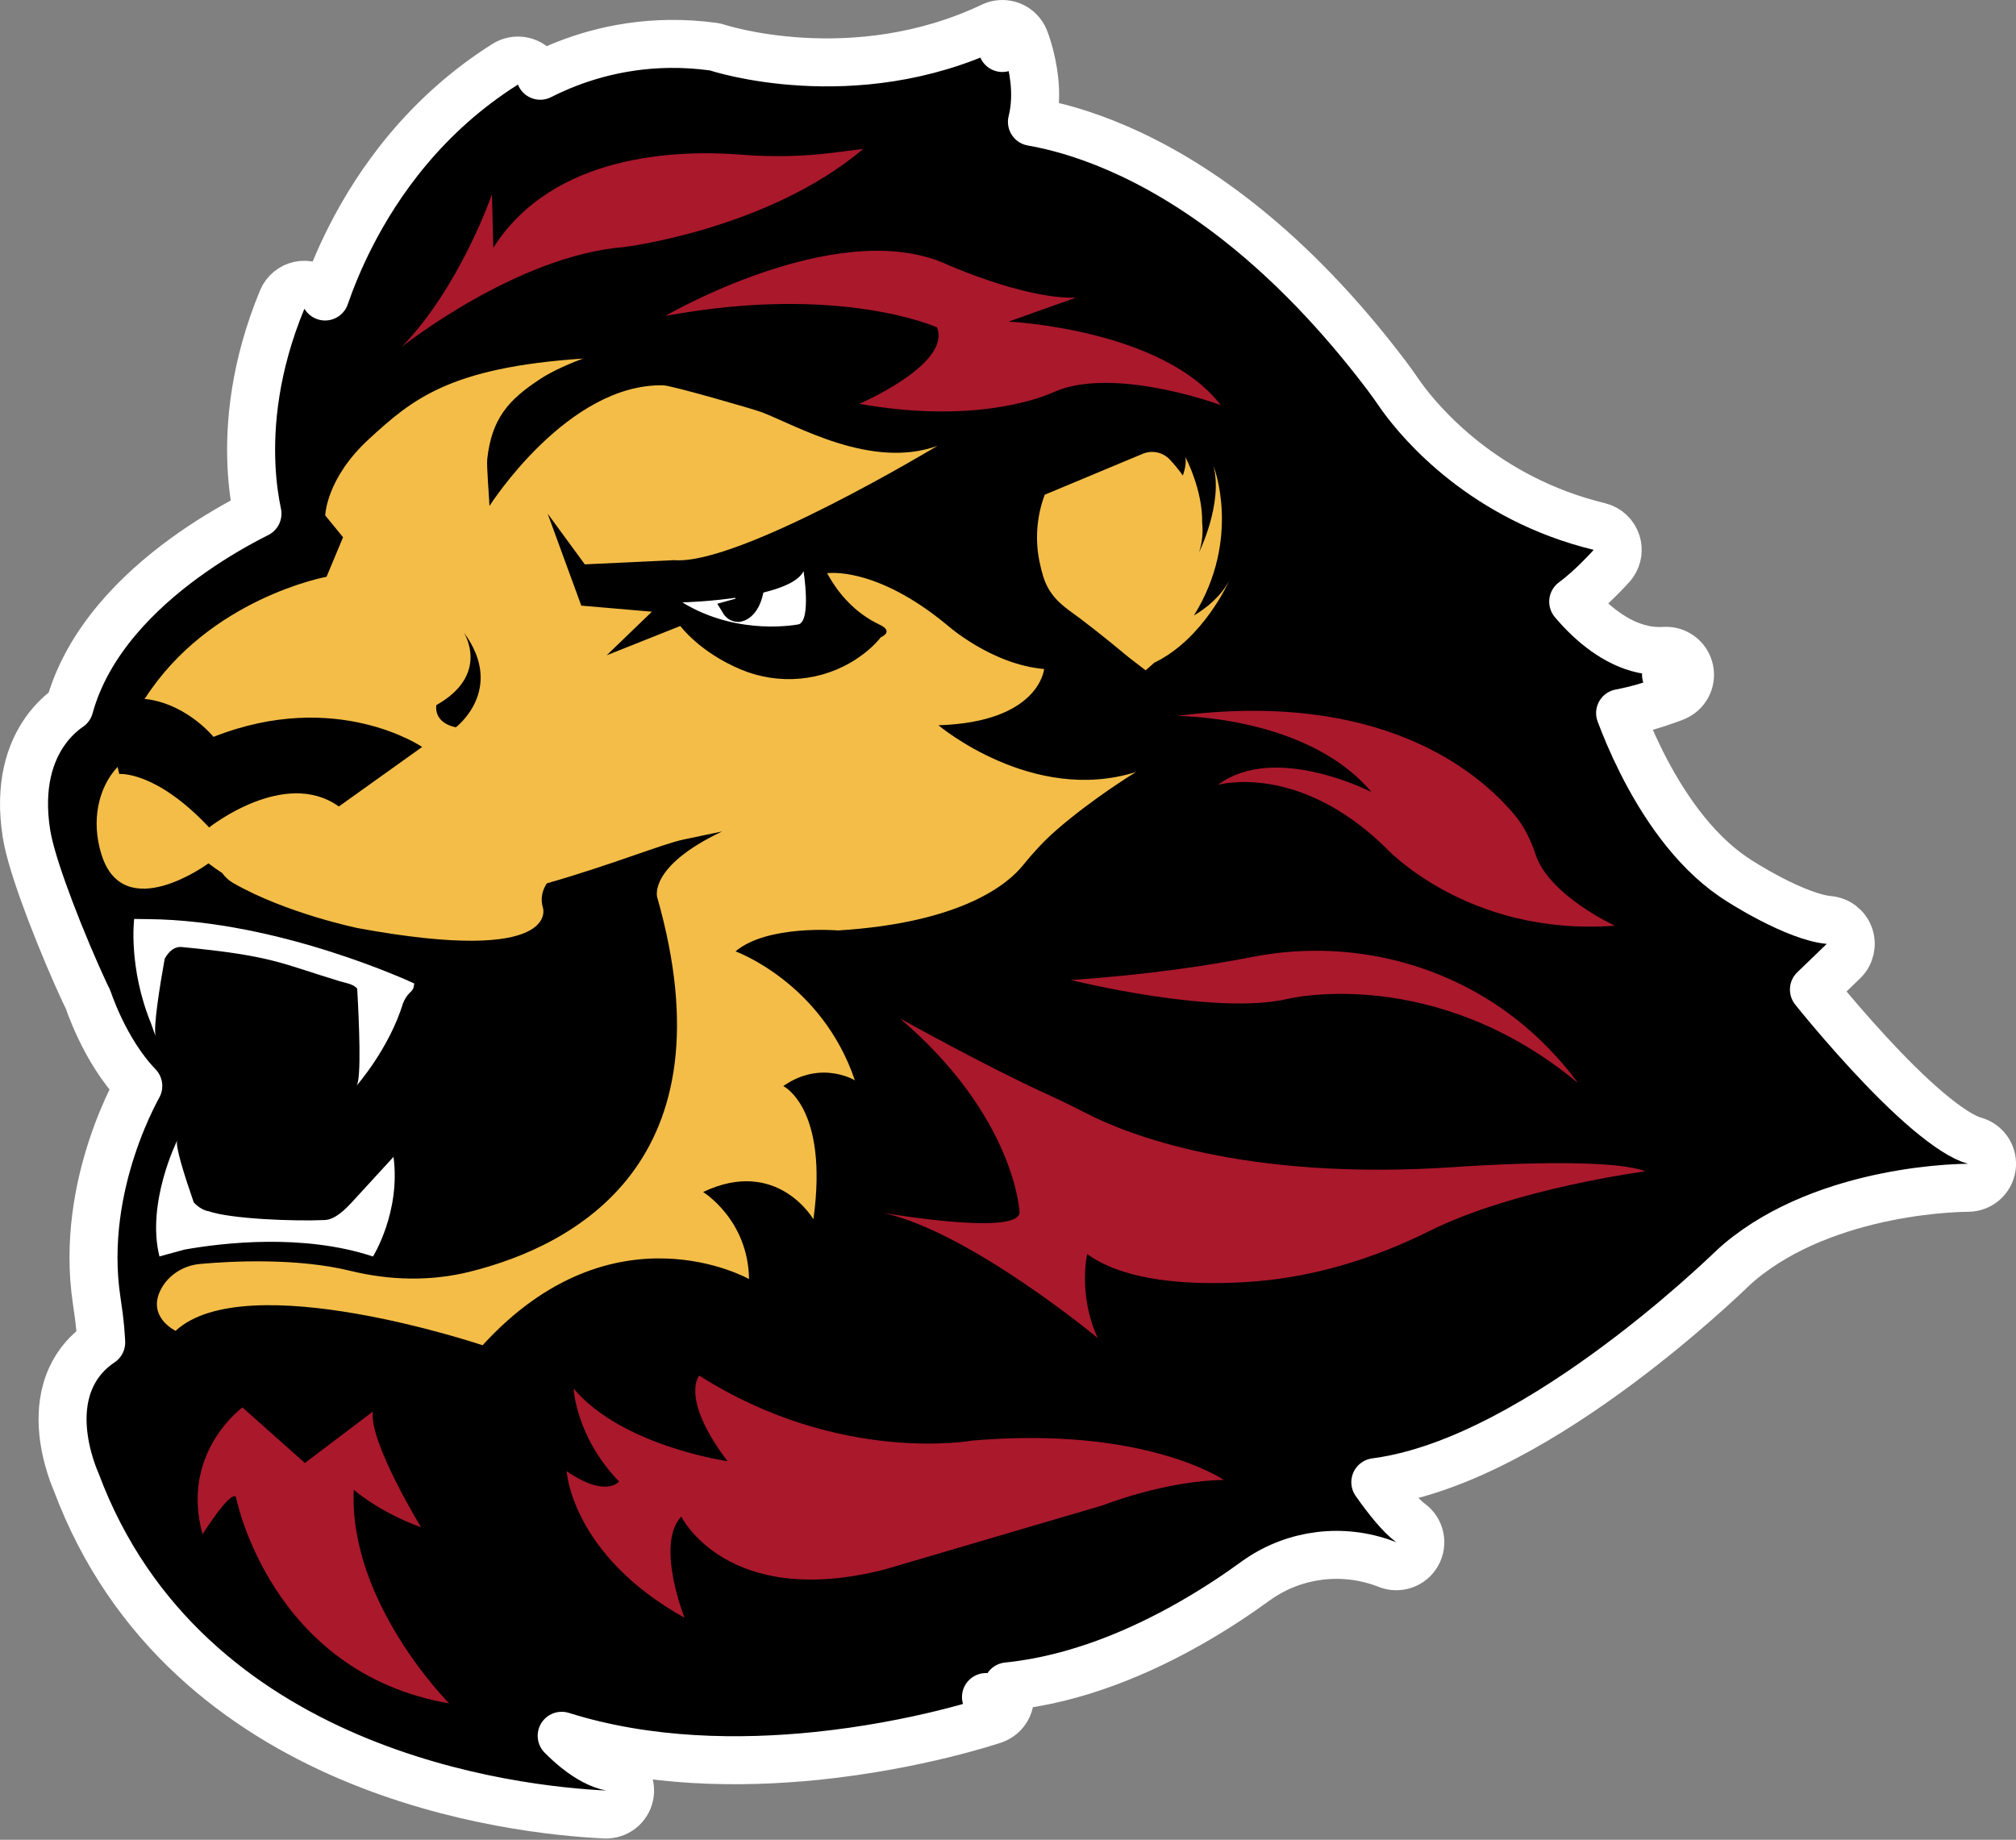
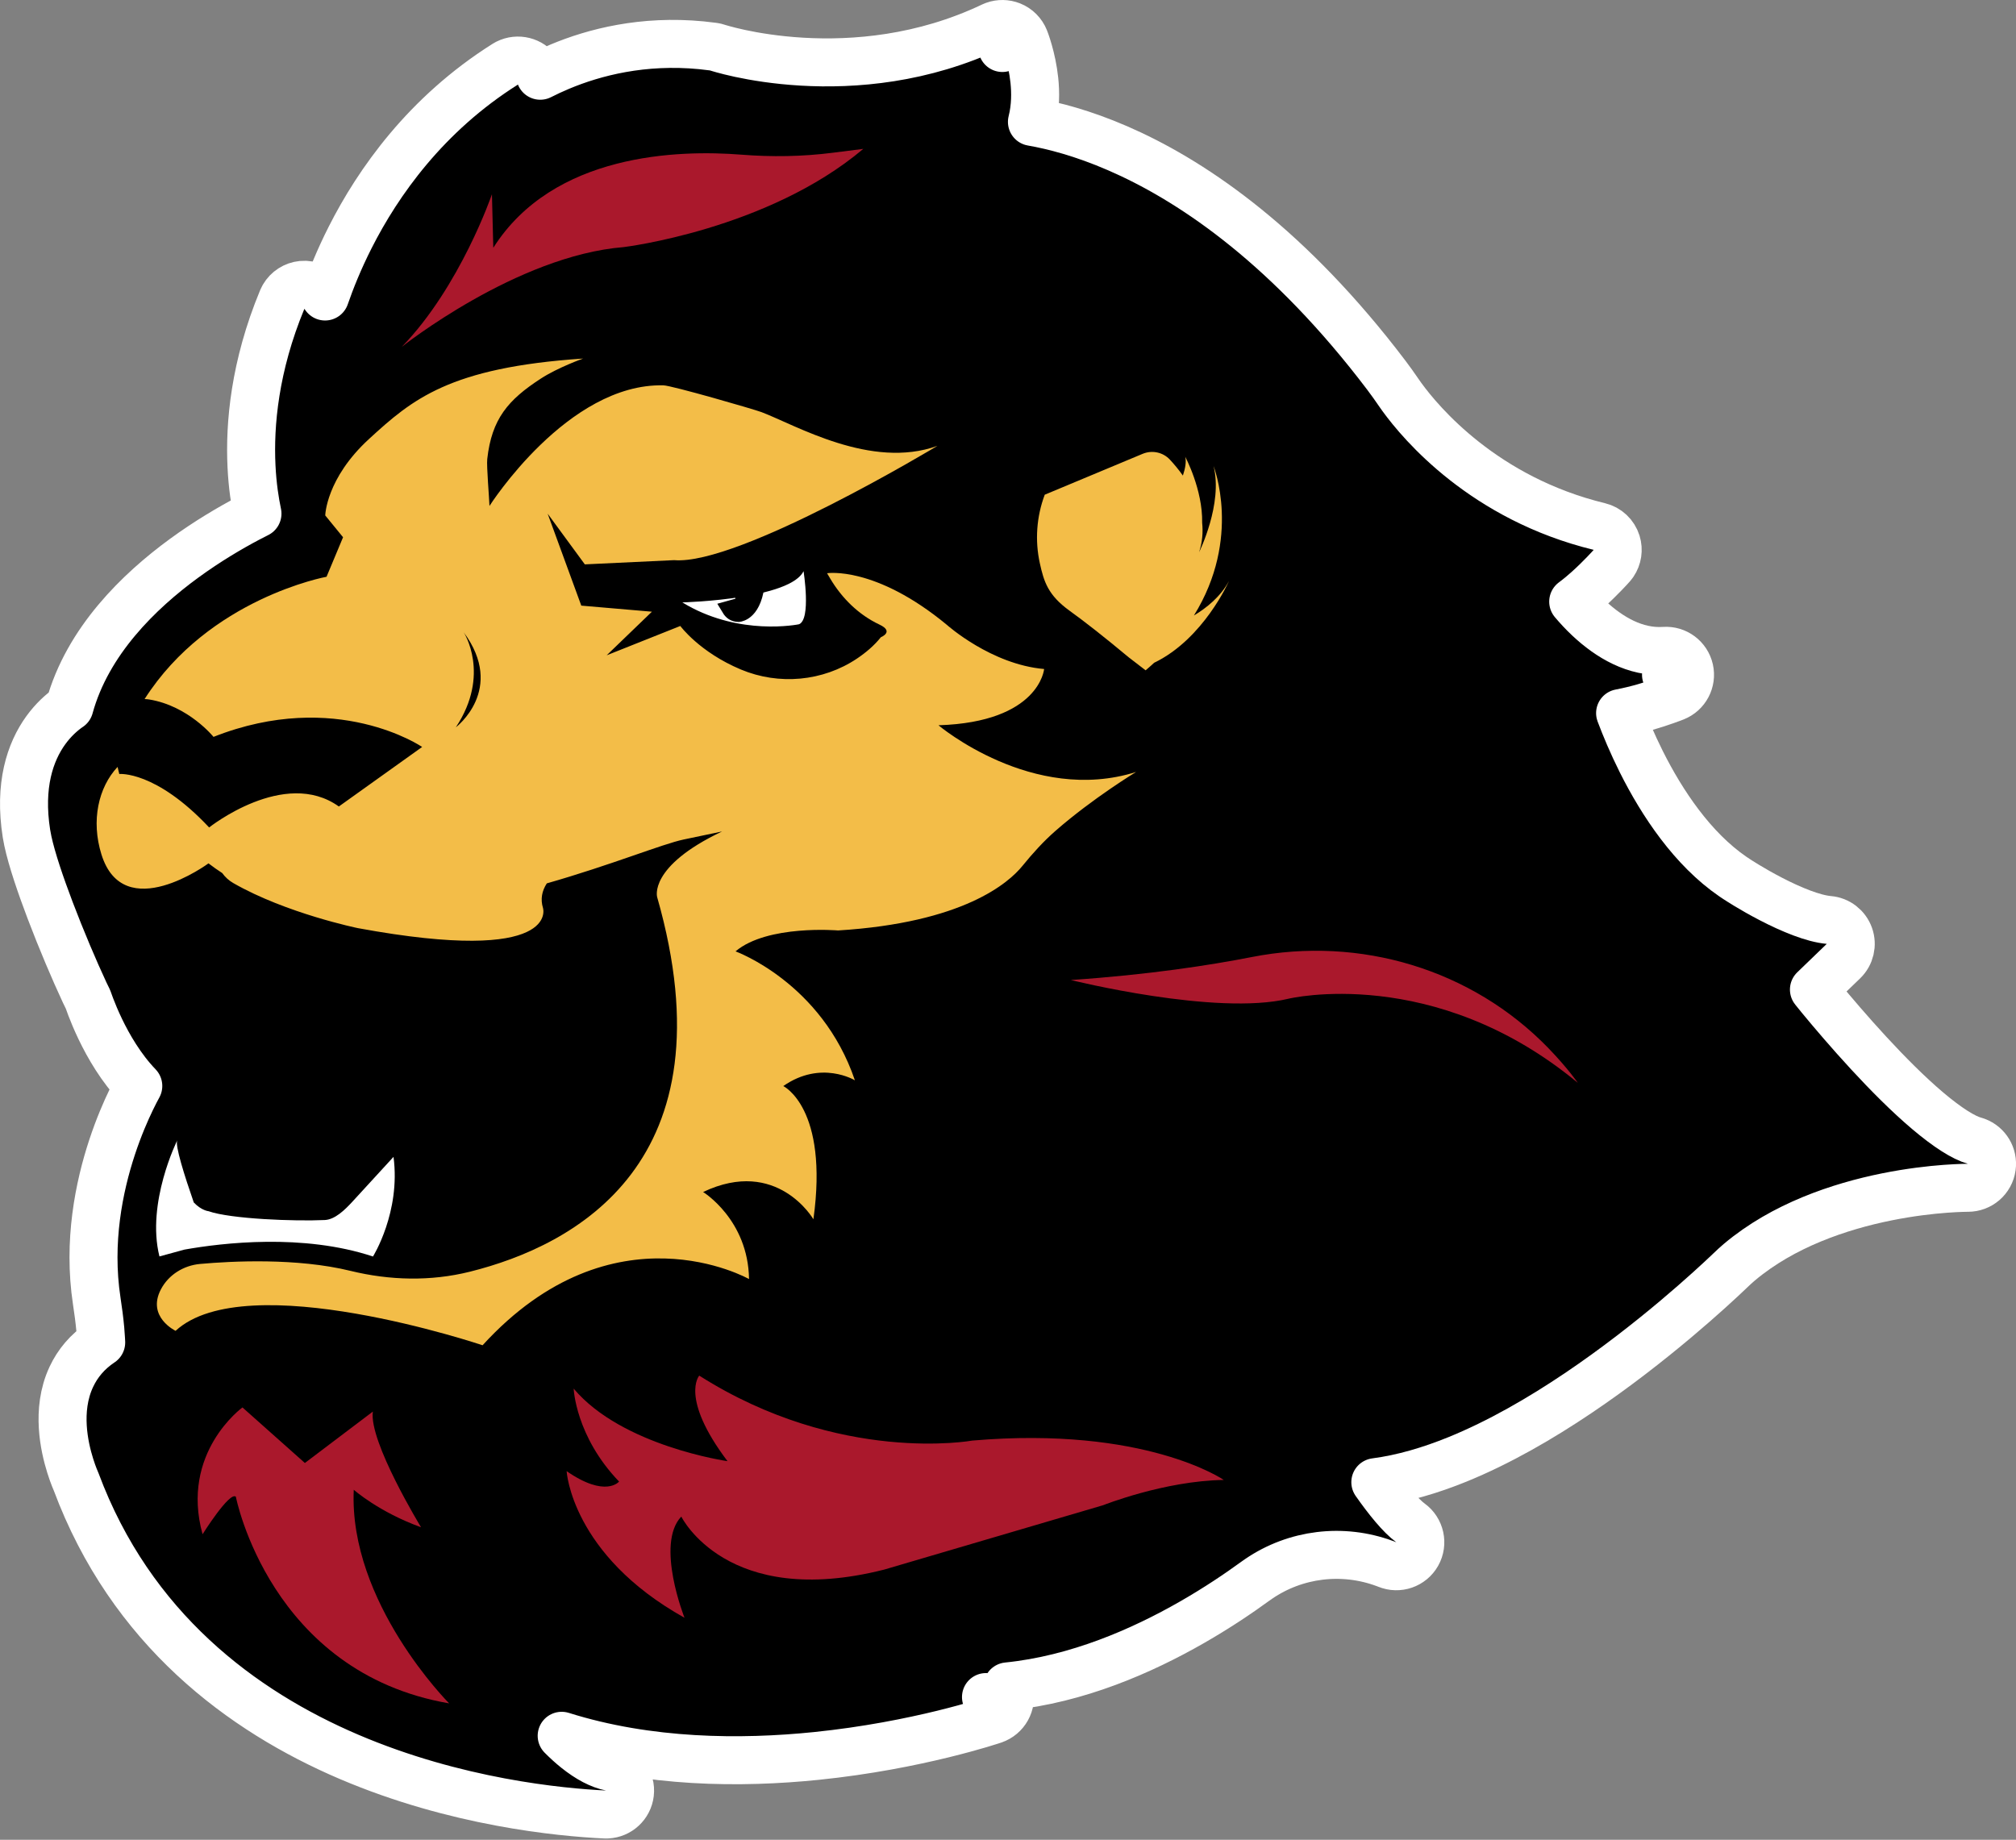
<svg xmlns="http://www.w3.org/2000/svg" width="126" height="115" viewBox="0 0 126 115" fill="none">
  <rect x="0" y="0" width="126" height="115" fill="#808080" stroke="none" />
  <path d="M55.951 22.196C55.884 22.159 55.805 22.116 55.727 22.074C55.792 22.058 55.862 22.021 55.925 22.03C56.01 22.043 56.09 22.091 56.171 22.124C56.105 22.145 56.039 22.167 55.951 22.196Z" fill="#100D0D" />
  <path d="M39.264 111.953C39.264 111.953 38.762 111.961 37.878 111.919C38.333 112.008 38.797 112.028 39.264 111.953Z" fill="black" />
  <path d="M86.693 97.786C87.396 98.079 88.206 97.799 88.578 97.136C88.951 96.472 88.766 95.633 88.149 95.186C87.541 94.746 86.72 93.735 85.958 92.647C87.675 92.423 89.411 91.904 91.09 91.222C93.712 90.155 96.301 88.65 98.629 87.083C103.283 83.95 107.03 80.474 108.098 79.455L108.099 79.454C108.319 79.244 108.509 79.064 108.703 78.901L108.706 78.899C111.45 76.587 114.986 75.405 117.93 74.812C119.388 74.519 120.667 74.377 121.578 74.309C122.033 74.275 122.394 74.259 122.638 74.252C122.759 74.248 122.852 74.247 122.911 74.246H122.99V74.245C123.744 74.251 124.385 73.698 124.488 72.951C124.585 72.251 124.18 71.585 123.529 71.342L123.396 71.299C122.744 71.121 121.733 70.493 120.471 69.423C119.257 68.395 117.972 67.1 116.784 65.812C115.601 64.529 114.535 63.277 113.766 62.343C113.622 62.169 113.492 62.004 113.371 61.855L115.214 60.078C115.637 59.67 115.783 59.051 115.586 58.497C115.389 57.943 114.887 57.554 114.301 57.504C113.335 57.421 111.958 56.856 110.683 56.194C110.076 55.88 109.542 55.571 109.161 55.34C108.971 55.225 108.82 55.13 108.718 55.065C108.667 55.033 108.629 55.008 108.604 54.991C108.591 54.983 108.582 54.977 108.576 54.974L108.57 54.97L108.555 54.96L108.309 54.796C105.784 53.066 103.883 50.209 102.583 47.615C102.009 46.469 101.57 45.407 101.256 44.575C101.809 44.471 102.335 44.338 102.774 44.212C103.309 44.059 103.781 43.901 104.118 43.781C104.287 43.721 104.424 43.671 104.521 43.635C104.569 43.617 104.607 43.601 104.634 43.591C104.647 43.586 104.658 43.582 104.666 43.579C104.67 43.578 104.672 43.576 104.675 43.575C104.676 43.575 104.678 43.574 104.679 43.573H104.68L104.126 42.18L104.681 43.573C105.367 43.3 105.752 42.568 105.589 41.848C105.425 41.127 104.761 40.633 104.024 40.683C102.21 40.805 100.583 39.844 99.295 38.636C98.924 38.288 98.6 37.933 98.325 37.607C98.652 37.365 98.966 37.102 99.243 36.852C99.654 36.483 100.023 36.113 100.286 35.84C100.418 35.703 100.526 35.587 100.602 35.505C100.639 35.464 100.669 35.431 100.69 35.407C100.701 35.396 100.71 35.387 100.716 35.38C100.719 35.377 100.721 35.374 100.723 35.372C100.724 35.371 100.725 35.37 100.726 35.369V35.368H100.727L100.847 35.214C101.102 34.839 101.175 34.364 101.038 33.924C100.881 33.421 100.473 33.036 99.961 32.912C92.761 31.163 88.809 26.457 87.617 24.814L87.415 24.527C87.291 24.347 87.166 24.166 87.037 23.986L86.641 23.447L86.64 23.446L86.06 22.692C80.073 15.033 74.279 11.188 69.856 9.269C67.672 8.321 65.836 7.85 64.496 7.617C64.733 6.68 64.724 5.751 64.647 5.021C64.572 4.304 64.423 3.673 64.296 3.224C64.232 2.997 64.172 2.811 64.126 2.679C64.103 2.613 64.084 2.56 64.069 2.521C64.062 2.501 64.055 2.485 64.051 2.473C64.049 2.467 64.047 2.461 64.045 2.457C64.044 2.455 64.044 2.453 64.043 2.451L64.042 2.449L64.041 2.448C64.034 2.45 63.943 2.486 62.647 3L64.041 2.447C63.888 2.062 63.582 1.756 63.196 1.604C62.858 1.472 62.485 1.466 62.147 1.586L62.003 1.646C57.661 3.708 53.361 4.044 50.123 3.854C48.507 3.76 47.169 3.535 46.241 3.336C45.778 3.236 45.419 3.143 45.181 3.077C45.062 3.044 44.973 3.018 44.917 3.001C44.889 2.992 44.869 2.986 44.857 2.982C44.852 2.981 44.848 2.98 44.847 2.979C44.803 2.965 44.759 2.952 44.715 2.941L44.577 2.916L43.839 2.83C40.185 2.477 37.149 3.262 34.991 4.166C34.545 4.353 34.135 4.545 33.765 4.734C33.722 4.626 33.667 4.521 33.598 4.422C33.166 3.81 32.356 3.615 31.7 3.944L31.571 4.018C26.615 7.144 23.629 11.397 21.887 14.837C21.178 16.237 20.671 17.511 20.317 18.533C20.317 18.532 20.316 18.531 20.315 18.53C20.3 18.508 20.288 18.49 20.28 18.48C20.277 18.474 20.274 18.47 20.273 18.468L20.271 18.467H20.27C19.963 18.007 19.428 17.753 18.878 17.807C18.396 17.854 17.97 18.131 17.73 18.542L17.639 18.726C15.91 22.898 15.592 26.531 15.719 29.145C15.778 30.376 15.938 31.379 16.092 32.105C15.907 32.198 15.704 32.302 15.485 32.417C14.425 32.978 12.989 33.812 11.493 34.906C8.703 36.947 5.472 40.064 4.339 44.194C4.315 44.211 4.289 44.227 4.265 44.244C3.854 44.536 3.338 44.988 2.86 45.648C1.878 47.008 1.179 49.09 1.653 52.102L1.742 52.573C1.994 53.738 2.541 55.341 3.134 56.903C3.828 58.732 4.645 60.655 5.304 62.067L5.307 62.072C5.37 62.208 5.436 62.34 5.497 62.461C5.503 62.478 5.51 62.498 5.518 62.519C5.553 62.621 5.604 62.765 5.672 62.941C5.807 63.294 6.007 63.782 6.273 64.336C6.778 65.384 7.56 66.754 8.643 67.88C8.64 67.884 8.638 67.889 8.636 67.894C8.528 68.09 8.38 68.372 8.207 68.73C7.862 69.443 7.417 70.462 7.007 71.705C6.191 74.177 5.484 77.613 6.045 81.311V81.311C6.138 81.921 6.217 82.514 6.27 83.099L6.312 83.681L6.325 83.912C5.46 84.487 4.85 85.227 4.461 86.057C3.959 87.126 3.867 88.249 3.925 89.197C3.983 90.15 4.198 91.011 4.389 91.62C4.485 91.928 4.579 92.182 4.65 92.362C4.686 92.453 4.718 92.525 4.74 92.578C4.746 92.592 4.751 92.604 4.756 92.615C8.184 101.818 15.129 106.96 21.815 109.815C28.493 112.667 35.007 113.284 37.809 113.418H37.955C38.677 113.383 39.281 112.832 39.369 112.101C39.464 111.32 38.94 110.6 38.169 110.448C37.508 110.319 36.781 109.936 36.02 109.327C35.706 109.076 35.4 108.796 35.105 108.499C40.545 110.211 46.31 110.241 51.032 109.758C54.199 109.434 56.955 108.873 58.92 108.393C59.903 108.152 60.692 107.931 61.238 107.77C61.511 107.689 61.724 107.622 61.871 107.575C61.944 107.552 62.002 107.534 62.041 107.521C62.061 107.514 62.076 107.509 62.087 107.505C62.092 107.503 62.097 107.502 62.101 107.501C62.102 107.5 62.103 107.499 62.105 107.499H62.106L61.624 106.078L62.107 107.498C62.838 107.249 63.261 106.487 63.085 105.735C63.058 105.621 63.017 105.513 62.967 105.412C65.158 105.192 67.267 104.632 69.201 103.913C73.071 102.475 76.37 100.357 78.454 98.839L78.675 98.684C80.976 97.116 83.909 96.757 86.535 97.727L86.541 97.728C86.599 97.749 86.641 97.766 86.667 97.776C86.68 97.781 86.689 97.784 86.693 97.786ZM86.693 97.786L86.694 97.787H86.695L86.694 97.786H86.693Z" fill="black" stroke="white" stroke-width="3" stroke-linejoin="round" />
  <path d="M32.371 5.286C32.398 5.269 32.423 5.253 32.448 5.236C32.448 5.236 32.417 5.25 32.371 5.286Z" fill="black" />
  <path d="M25.116 21.678C25.116 21.678 32.271 15.982 38.985 15.445C38.985 15.445 47.969 14.36 53.956 9.306L52.038 9.549C50.148 9.789 48.239 9.819 46.339 9.668C42.403 9.356 34.584 9.572 30.831 15.489L30.746 12.142C30.746 12.142 28.772 17.91 25.115 21.678H25.116Z" fill="#AA182C" />
-   <path d="M41.582 19.749C41.582 19.749 52.109 13.6 58.908 16.41C58.908 16.41 63.9 18.693 67.24 18.608L63.038 20.103C63.038 20.103 72.631 20.554 76.299 25.322C76.299 25.322 70.62 23.205 66.75 24.198C66.408 24.285 66.081 24.413 65.758 24.553C64.747 24.988 60.623 26.473 53.709 25.242C53.709 25.242 59.478 22.767 58.563 20.463C58.563 20.463 52.499 17.716 41.583 19.749H41.582Z" fill="#AA182C" />
-   <path d="M73.527 44.753C73.527 44.753 81.681 44.71 85.717 49.509C85.717 49.509 79.685 46.394 76.123 49.058C76.123 49.058 81.062 47.627 86.537 52.919C86.537 52.919 91.612 58.549 100.932 57.864C100.932 57.864 96.832 55.988 95.978 53.42C95.68 52.524 95.273 51.67 94.669 50.947C92.362 48.186 86.272 43.102 73.527 44.754V44.753Z" fill="#AA182C" />
  <path d="M66.932 61.259C66.932 61.259 75.999 63.52 80.539 62.425C80.539 62.425 89.617 60.234 98.612 67.684C98.612 67.684 97.984 66.766 96.78 65.522C91.998 60.581 85.002 58.498 78.261 59.817C75.623 60.334 71.775 60.931 66.932 61.257V61.259Z" fill="#AA182C" />
-   <path d="M56.242 63.655C56.242 63.655 61.657 66.675 65.411 68.382C66.236 68.757 67.049 69.154 67.854 69.57C70.33 70.852 77.703 73.864 91.011 72.943C91.011 72.943 100.331 72.257 102.842 73.214C102.842 73.214 94.683 74.283 89.343 76.944C85.746 78.738 81.862 79.905 77.85 80.14C74.213 80.353 70.283 80.078 67.948 78.387C67.948 78.387 67.36 80.935 68.61 83.639C68.61 83.639 60.655 77.02 55.202 75.81C55.202 75.81 63.597 77.272 63.724 75.798C63.724 75.798 63.492 69.841 56.241 63.654L56.242 63.655Z" fill="#AA182C" />
  <path d="M35.414 91.955C35.414 91.955 35.71 97.175 42.782 101.122C42.782 101.122 40.952 96.512 42.581 94.796C42.581 94.796 45.419 100.607 55.264 98.11L68.943 94.087C68.943 94.087 72.778 92.56 76.487 92.507C76.487 92.507 71.59 89.118 60.767 90.046C60.767 90.046 52.488 91.563 43.703 85.986C43.703 85.986 42.474 87.365 45.469 91.333C45.469 91.333 38.881 90.397 35.854 86.798C35.854 86.798 35.971 89.777 38.692 92.608C38.692 92.608 37.862 93.65 35.413 91.956L35.414 91.955Z" fill="#AA182C" />
  <path d="M15.152 87.976C15.152 87.976 11.251 90.799 12.66 95.901C12.66 95.901 14.35 93.209 14.741 93.555C14.741 93.555 16.865 104.541 28.072 106.473C28.072 106.473 21.786 100.176 22.11 93.12C22.11 93.12 23.671 94.51 26.316 95.464C26.316 95.464 23.043 90.102 23.303 88.234L19.055 91.447L15.152 87.973V87.976Z" fill="#AA182C" />
  <path d="M50.716 35.626V35.629C50.716 35.631 50.717 35.633 50.718 35.637C50.719 35.643 50.72 35.652 50.722 35.664C50.725 35.688 50.73 35.722 50.736 35.765C50.748 35.851 50.765 35.974 50.782 36.122C50.816 36.417 50.854 36.818 50.867 37.232C50.88 37.64 50.87 38.089 50.797 38.468C50.761 38.657 50.704 38.854 50.61 39.027C50.517 39.201 50.364 39.388 50.123 39.484L50.083 39.501L50.041 39.51L49.938 39.02L50.04 39.51H50.039C50.038 39.51 50.036 39.511 50.035 39.511C50.032 39.511 50.029 39.512 50.024 39.513C50.015 39.514 50.002 39.517 49.985 39.52C49.953 39.526 49.907 39.535 49.848 39.544C49.729 39.563 49.557 39.586 49.343 39.607C48.914 39.65 48.306 39.683 47.586 39.645C46.237 39.575 44.473 39.257 42.732 38.283L42.384 38.079L40.942 37.195L42.633 37.153H42.652C42.666 37.153 42.686 37.152 42.713 37.151C42.766 37.15 42.845 37.146 42.946 37.142C43.148 37.133 43.438 37.118 43.786 37.093C44.484 37.043 45.411 36.954 46.339 36.803L46.555 37.778L45.6 38.044C45.713 38.231 45.875 38.373 46.158 38.376C46.159 38.376 46.161 38.376 46.162 38.376C46.175 38.374 46.2 38.371 46.234 38.362C46.302 38.345 46.405 38.309 46.519 38.231C46.735 38.085 47.057 37.746 47.223 36.938L47.286 36.627L47.594 36.552L48.012 36.441C48.416 36.326 48.777 36.195 49.072 36.048C49.478 35.845 49.693 35.646 49.775 35.481L50.47 34.095L50.716 35.626Z" fill="white" stroke="black" stroke-miterlimit="10" />
  <path d="M24.593 72.314L22.033 75.105C21.541 75.641 20.931 76.23 20.301 76.26C18.431 76.349 14.412 76.195 13.031 75.708C13.031 75.708 12.593 75.67 12.111 75.162C11.534 73.501 10.925 71.583 11.08 71.275C11.08 71.275 9.129 75.184 9.965 78.536L11.531 78.108C13.895 77.688 18.934 77.088 23.311 78.54C23.311 78.54 25.051 75.765 24.595 72.316L24.593 72.314Z" fill="white" />
-   <path d="M9.266 57.452L8.389 57.44C8.388 57.456 8.388 57.474 8.386 57.49C8.385 57.49 8.382 57.49 8.381 57.49C8.381 57.49 8.02 60.495 9.432 63.953C9.566 64.348 9.674 64.631 9.727 64.765C9.576 64.193 9.98 61.678 10.293 59.93C10.555 59.455 10.905 59.152 11.374 59.197C17.073 59.745 17.543 60.217 21.262 61.342C21.589 61.441 22.081 61.5 22.325 61.798C22.438 63.782 22.604 67.503 22.277 67.872C22.277 67.872 24.322 65.56 25.196 62.69C25.576 61.834 25.828 62.126 25.891 61.474C25.891 61.474 17.507 57.527 9.266 57.452Z" fill="white" />
-   <path d="M9.727 64.767C9.737 64.803 9.748 64.835 9.762 64.855C9.762 64.855 9.749 64.824 9.727 64.767Z" fill="white" />
-   <path d="M58.66 45.334C64.975 45.134 65.258 41.818 65.258 41.818C61.949 41.533 59.195 39.071 59.195 39.071C54.697 35.346 51.692 35.831 51.692 35.831L51.886 36.16C52.617 37.394 53.668 38.43 54.966 39.041C55.917 39.487 55.054 39.831 55.054 39.831C54.639 40.353 54.114 40.794 53.562 41.165C51.425 42.597 48.678 42.843 46.306 41.849C43.719 40.765 42.519 39.128 42.519 39.128L37.917 40.961L40.744 38.235L36.331 37.856L34.229 32.11L36.552 35.277L42.131 35.013C46.177 35.36 58.59 27.868 58.59 27.868C54.445 29.369 49.727 26.568 47.596 25.761C47.109 25.577 41.983 24.097 41.464 24.086C35.471 23.946 30.592 31.626 30.592 31.626C30.578 31.144 30.404 29.13 30.453 28.694C30.731 26.181 31.76 24.992 33.797 23.668C34.888 22.96 36.445 22.412 36.445 22.412C28.082 22.97 25.757 24.969 23.065 27.438C20.373 29.908 20.328 32.219 20.328 32.219L21.441 33.582L20.409 36.052C20.409 36.052 13.071 37.386 9.037 43.696C9.132 43.698 9.227 43.707 9.325 43.722C11.789 44.125 13.344 46.06 13.344 46.06C21.03 43.026 26.384 46.69 26.384 46.69L21.178 50.411C17.777 47.977 13.071 51.722 13.071 51.722C9.724 48.156 7.455 48.38 7.455 48.38L7.348 47.937C6.148 49.221 5.681 51.296 6.34 53.407C7.733 57.875 13.031 53.966 13.031 53.966C13.311 54.182 13.597 54.383 13.89 54.573C14.068 54.821 14.3 55.037 14.579 55.197C17.886 57.096 22.369 58.015 22.369 58.015C35.053 60.35 33.938 56.758 33.938 56.758C33.766 56.198 33.873 55.684 34.176 55.217C38.184 54.074 41.408 52.751 42.728 52.475L45.129 51.972C40.496 54.173 41.073 56.078 41.073 56.078C45.808 72.657 35.913 77.859 29.364 79.491C26.914 80.102 24.36 80.038 21.907 79.438C18.544 78.615 14.479 78.828 12.507 79.005C11.48 79.098 10.537 79.677 10.058 80.591C9.152 82.318 10.974 83.186 10.974 83.186C15.397 79.112 30.161 84.088 30.161 84.088C38.334 75.141 46.814 79.95 46.814 79.95C46.761 76.234 43.944 74.509 43.944 74.509C48.578 72.308 50.838 76.213 50.838 76.213C51.803 69.245 48.955 67.887 48.955 67.887C51.319 66.235 53.431 67.528 53.431 67.528C51.36 61.413 45.97 59.467 45.97 59.467C47.966 57.782 52.38 58.16 52.38 58.16C60.202 57.676 63.039 55.193 63.913 54.113C64.544 53.335 65.217 52.591 65.969 51.933C68.312 49.884 71.007 48.253 71.007 48.253C64.535 50.297 58.66 45.339 58.66 45.339V45.334ZM28.49 45.462C27.046 45.159 27.273 44.073 27.273 44.073C30.693 42.147 28.98 39.52 28.98 39.52C31.625 43.098 28.49 45.462 28.49 45.462Z" fill="#F3BD48" />
+   <path d="M58.66 45.334C64.975 45.134 65.258 41.818 65.258 41.818C61.949 41.533 59.195 39.071 59.195 39.071C54.697 35.346 51.692 35.831 51.692 35.831L51.886 36.16C52.617 37.394 53.668 38.43 54.966 39.041C55.917 39.487 55.054 39.831 55.054 39.831C54.639 40.353 54.114 40.794 53.562 41.165C51.425 42.597 48.678 42.843 46.306 41.849C43.719 40.765 42.519 39.128 42.519 39.128L37.917 40.961L40.744 38.235L36.331 37.856L34.229 32.11L36.552 35.277L42.131 35.013C46.177 35.36 58.59 27.868 58.59 27.868C54.445 29.369 49.727 26.568 47.596 25.761C47.109 25.577 41.983 24.097 41.464 24.086C35.471 23.946 30.592 31.626 30.592 31.626C30.578 31.144 30.404 29.13 30.453 28.694C30.731 26.181 31.76 24.992 33.797 23.668C34.888 22.96 36.445 22.412 36.445 22.412C28.082 22.97 25.757 24.969 23.065 27.438C20.373 29.908 20.328 32.219 20.328 32.219L21.441 33.582L20.409 36.052C20.409 36.052 13.071 37.386 9.037 43.696C9.132 43.698 9.227 43.707 9.325 43.722C11.789 44.125 13.344 46.06 13.344 46.06C21.03 43.026 26.384 46.69 26.384 46.69L21.178 50.411C17.777 47.977 13.071 51.722 13.071 51.722C9.724 48.156 7.455 48.38 7.455 48.38L7.348 47.937C6.148 49.221 5.681 51.296 6.34 53.407C7.733 57.875 13.031 53.966 13.031 53.966C13.311 54.182 13.597 54.383 13.89 54.573C14.068 54.821 14.3 55.037 14.579 55.197C17.886 57.096 22.369 58.015 22.369 58.015C35.053 60.35 33.938 56.758 33.938 56.758C33.766 56.198 33.873 55.684 34.176 55.217C38.184 54.074 41.408 52.751 42.728 52.475L45.129 51.972C40.496 54.173 41.073 56.078 41.073 56.078C45.808 72.657 35.913 77.859 29.364 79.491C26.914 80.102 24.36 80.038 21.907 79.438C18.544 78.615 14.479 78.828 12.507 79.005C11.48 79.098 10.537 79.677 10.058 80.591C9.152 82.318 10.974 83.186 10.974 83.186C15.397 79.112 30.161 84.088 30.161 84.088C38.334 75.141 46.814 79.95 46.814 79.95C46.761 76.234 43.944 74.509 43.944 74.509C48.578 72.308 50.838 76.213 50.838 76.213C51.803 69.245 48.955 67.887 48.955 67.887C51.319 66.235 53.431 67.528 53.431 67.528C51.36 61.413 45.97 59.467 45.97 59.467C47.966 57.782 52.38 58.16 52.38 58.16C60.202 57.676 63.039 55.193 63.913 54.113C64.544 53.335 65.217 52.591 65.969 51.933C68.312 49.884 71.007 48.253 71.007 48.253C64.535 50.297 58.66 45.339 58.66 45.339V45.334ZM28.49 45.462C30.693 42.147 28.98 39.52 28.98 39.52C31.625 43.098 28.49 45.462 28.49 45.462Z" fill="#F3BD48" />
  <path d="M76.815 36.314C76.286 37.295 75.418 37.996 74.62 38.472C77.627 33.635 75.847 29.132 75.847 29.132C76.447 31.483 74.944 34.516 74.944 34.516C75.15 33.884 75.196 33.267 75.135 32.682C75.177 30.598 74.077 28.551 74.077 28.551C74.155 28.863 74.077 29.285 73.93 29.727C73.657 29.34 73.374 29.005 73.123 28.735C72.688 28.265 72.005 28.121 71.414 28.368L65.296 30.923C64.783 32.292 64.675 33.784 64.991 35.213C65.244 36.36 65.501 37.202 66.847 38.174C67.759 38.832 68.961 39.767 70.545 41.088L71.6 41.9C71.787 41.743 71.963 41.585 72.135 41.427C75.23 39.938 76.815 36.313 76.815 36.313V36.314Z" fill="#F3BD48" />
</svg>